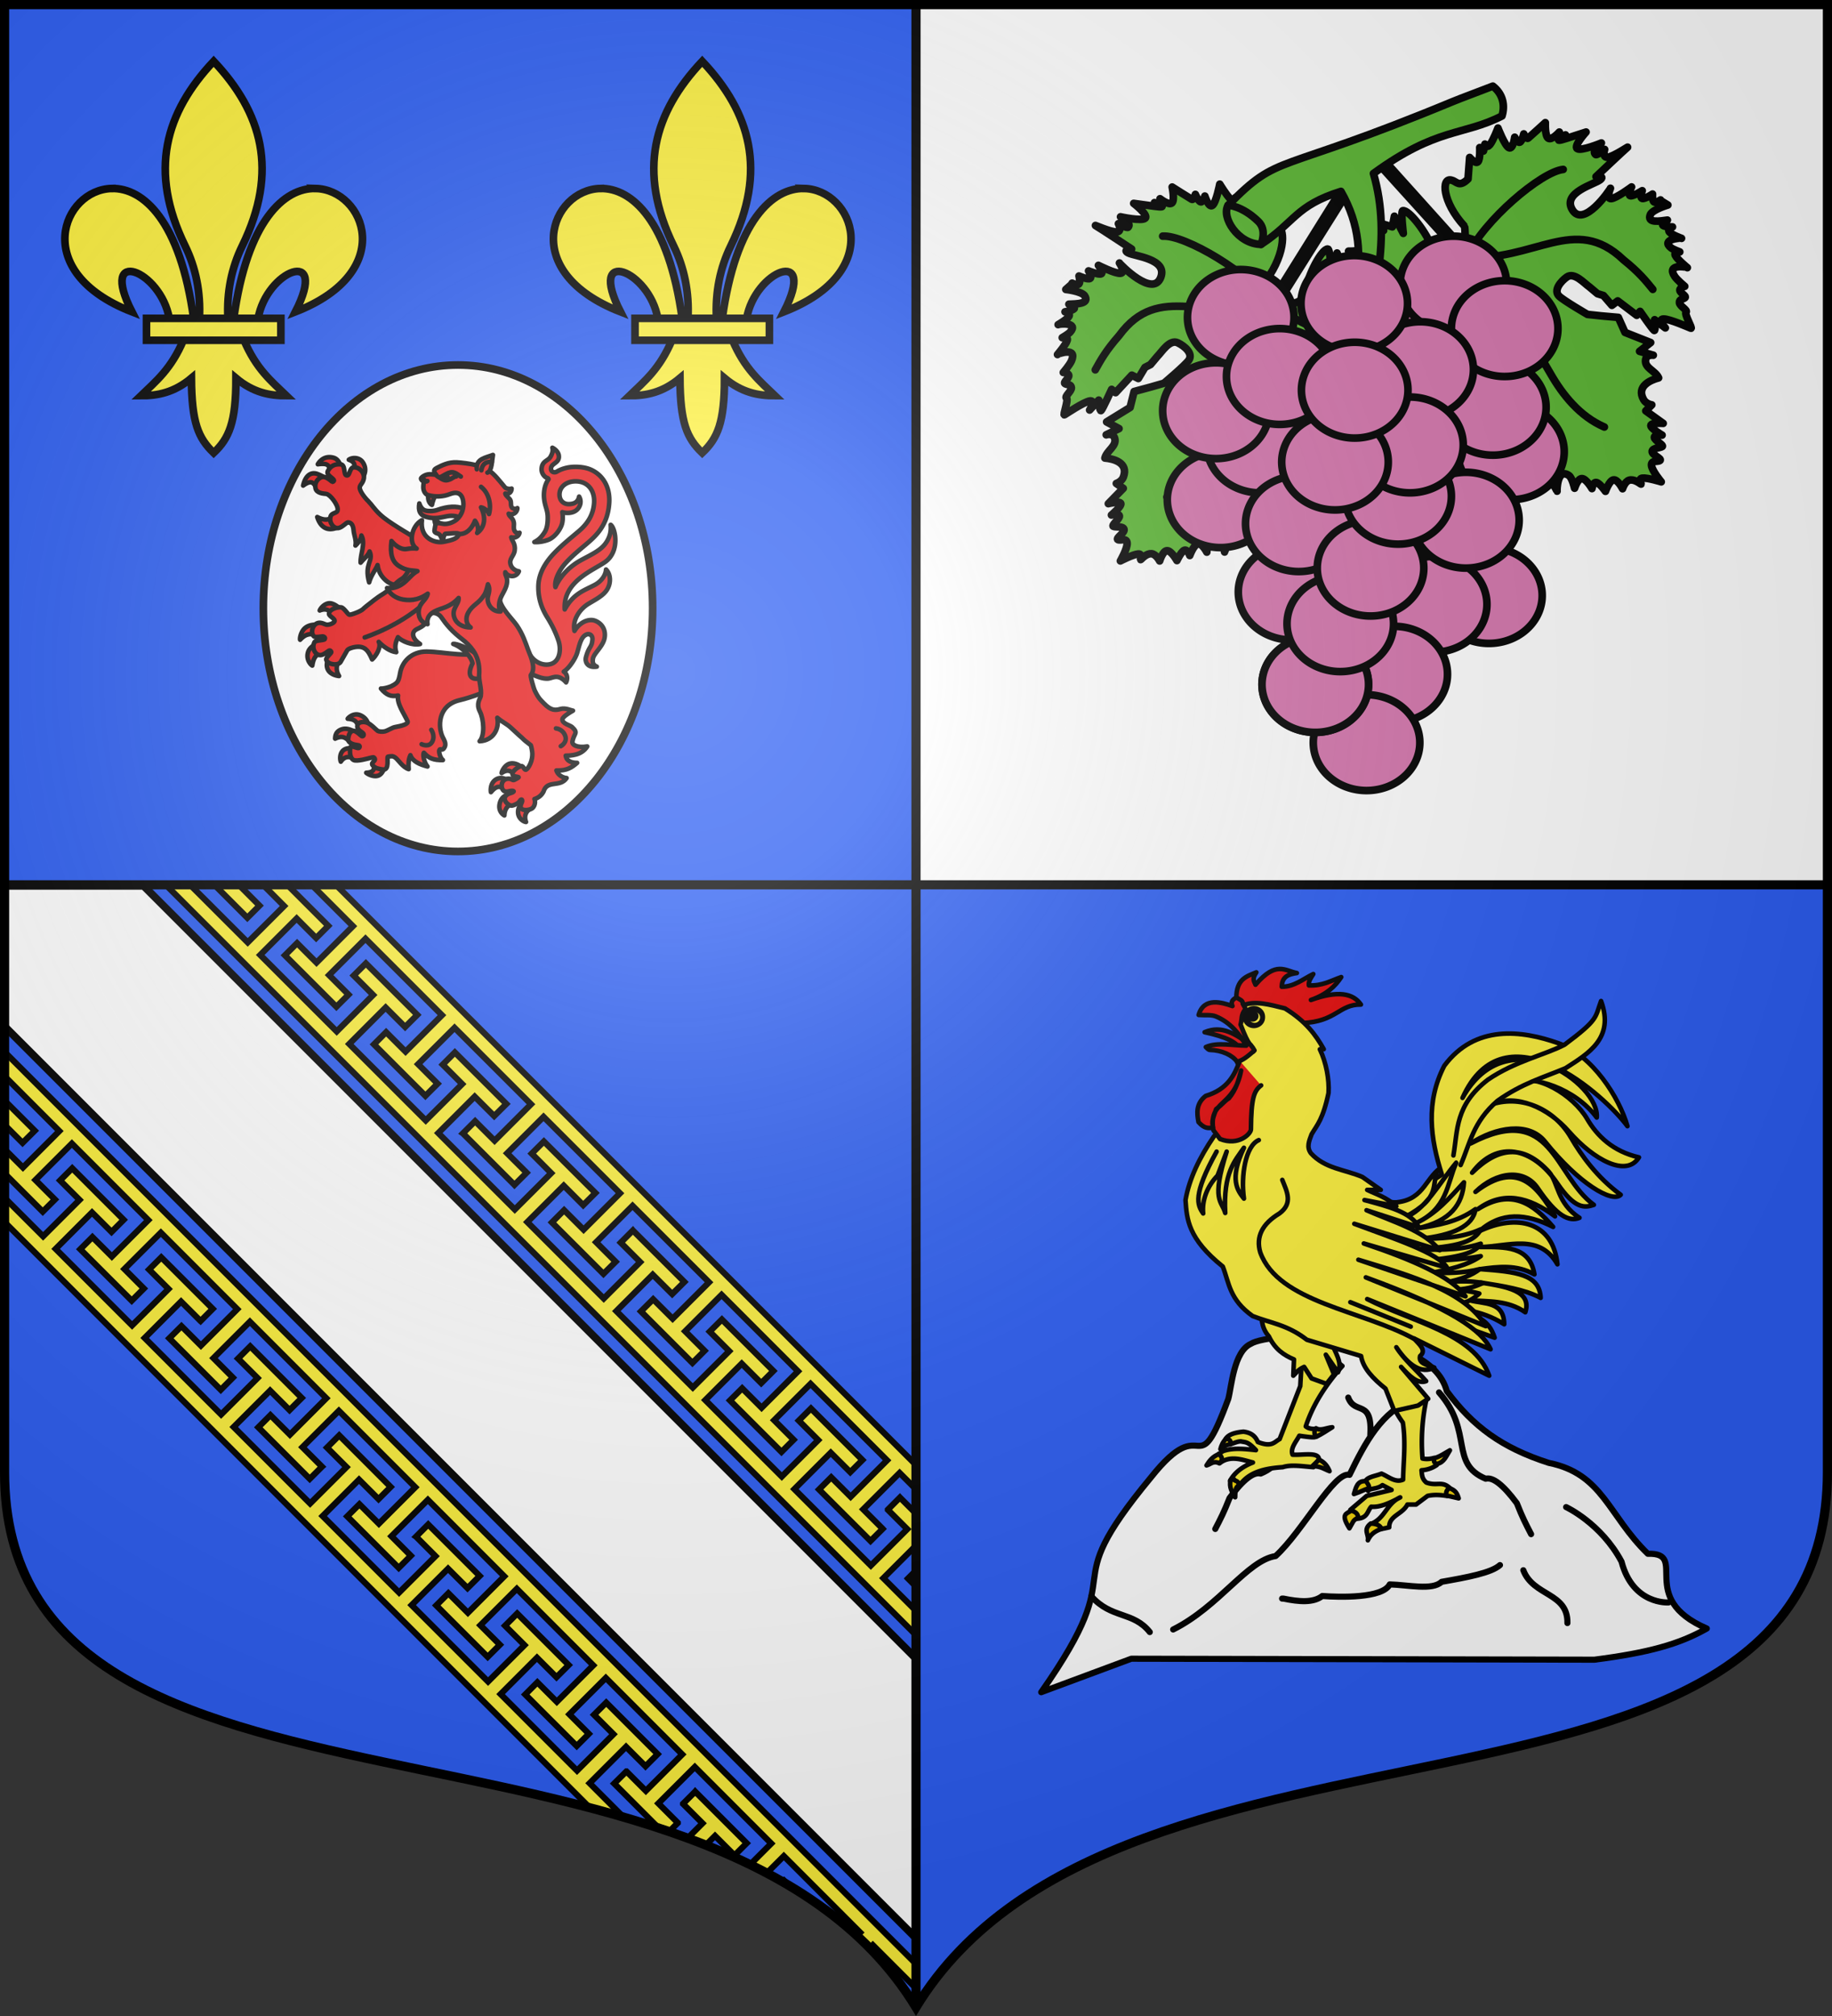
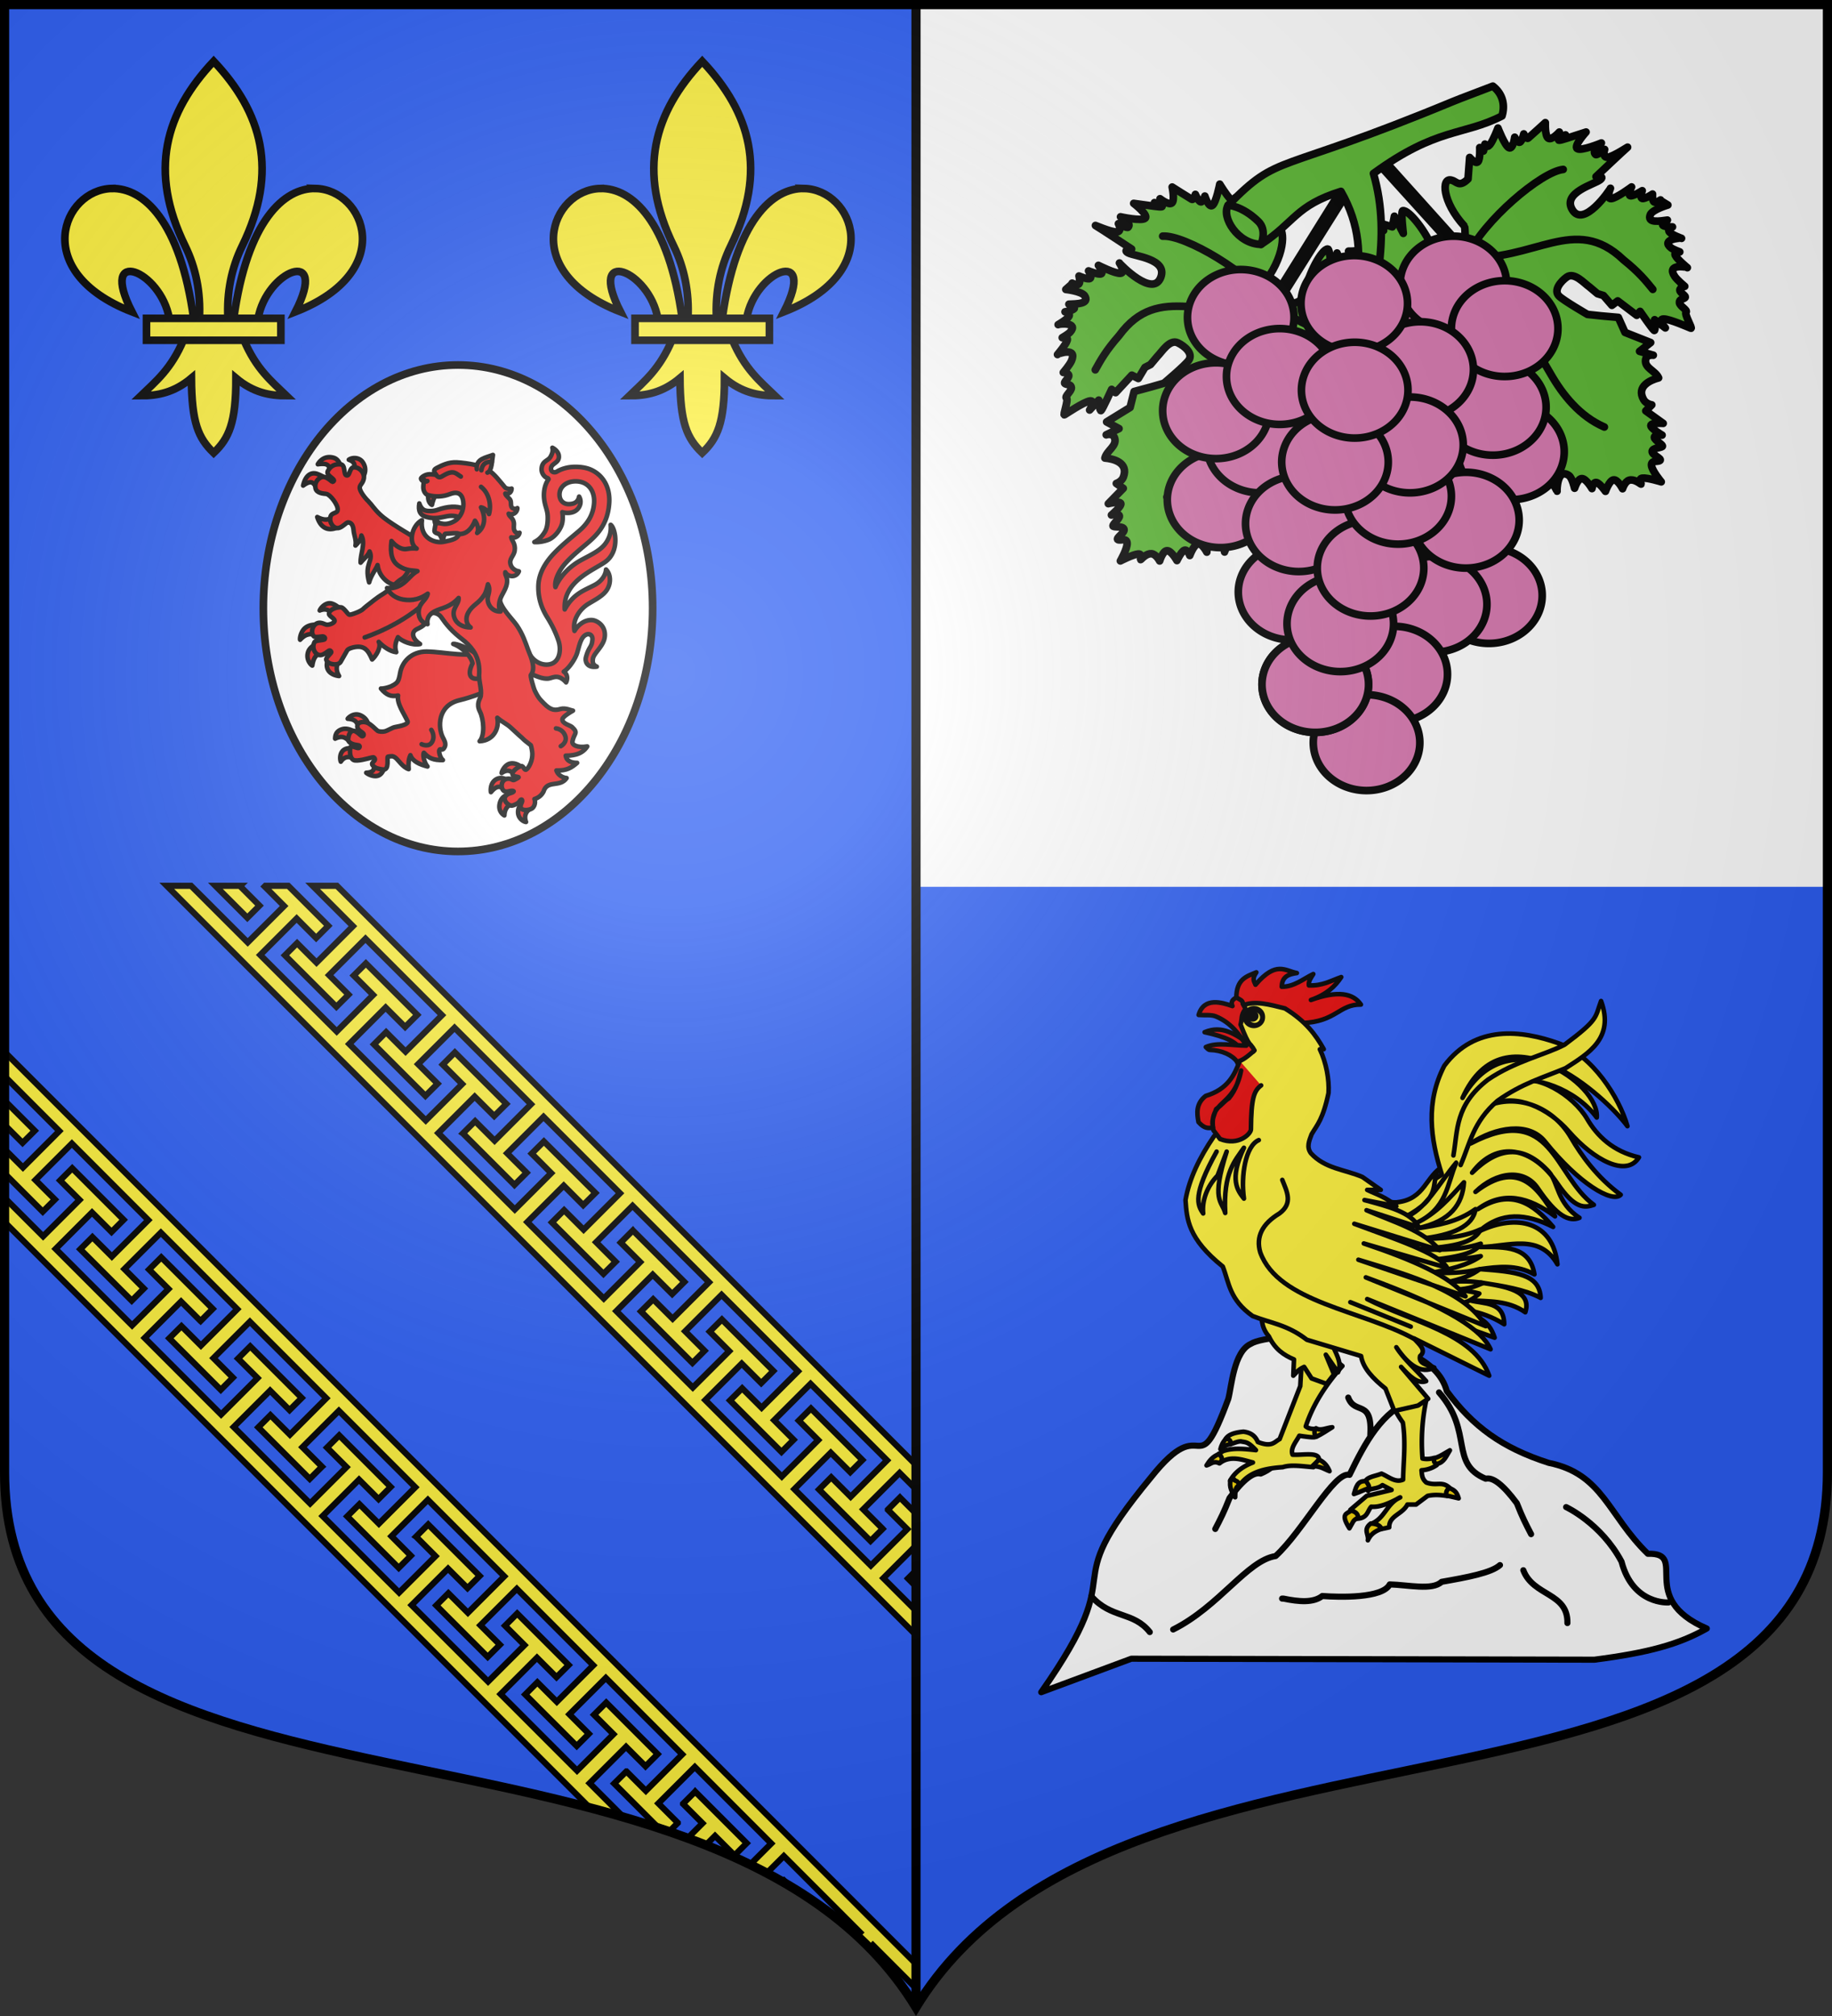
<svg xmlns="http://www.w3.org/2000/svg" xmlns:xlink="http://www.w3.org/1999/xlink" width="600" height="660">
  <rect width="100%" height="100%" fill="#333333" stroke="none" />
  <radialGradient id="c" cx="220" cy="220" r="405" gradientUnits="userSpaceOnUse">
    <stop offset="0" stop-color="#fff" stop-opacity=".31" />
    <stop offset=".19" stop-color="#fff" stop-opacity=".25" />
    <stop offset=".6" stop-color="#6b6b6b" stop-opacity=".125" />
    <stop offset="1" stop-opacity=".125" />
  </radialGradient>
  <path fill="#2b5df2" d="M1.5 1.5V483c0 129.055 231.64 64.448 298.5 174 66.86-109.552 298.5-44.945 298.5-174V1.5z" />
  <path fill="#fff" d="M300 1.5v288.827h298.5V1.5z" />
-   <path fill="#fff" stroke="#000" stroke-linecap="round" stroke-linejoin="round" stroke-width="2.5" d="M1.5 290v46.016l298.5 298.5v-91.52L47.004 290z" />
  <path fill="#fcef3c" stroke="#000" stroke-width="2" d="M54.621 290 300 535.303v-7.963l-10.691-10.684L300 505.961v-10.443l-5.25-5.247-.016-.017-3.966 3.992v.016l6.367 6.355-11.93 11.92-25.047-25.031 11.922-11.926 6.383 6.371 3.984-3.975-16.857-16.863-3.983 3.97 6.368 6.374-11.932 11.936-25.055-25.038 11.932-11.935 6.385 6.389 3.98-3.99-16.857-16.848-3.983 3.972 6.385 6.389-11.932 11.92-25.044-25.03 11.92-11.93 6.376 6.356 3.99-3.972-16.855-16.848-.01.01-.008-.01-3.965 3.975.008.008-.008.01 6.367 6.353-11.931 11.938-25.037-25.037 11.924-11.928 6.357 6.363.008-.008.025.026 3.983-3.99-16.873-16.848-3.985 3.97 6.383 6.389-11.931 11.92-25.053-25.037 11.922-11.928 6.384 6.361 3.993-3.97-16.868-16.858-3.974 3.99 6.369 6.366-11.932 11.918-25.054-25.04 11.916-11.935 6.383 6.371 3.984-3.97-16.842-16.85-3.982 3.973 6.367 6.37-11.93 11.938-25.055-25.037 11.932-11.937 6.383 6.388 3.982-3.988L94.416 290h-7.523l-.217.217 6.383 6.39-11.93 11.918L62.579 290zm15.924 0 2.035 2.037 8.428 8.434 3.984-3.992-6.367-6.372.107-.107zm31.84 0 13.209 13.209-11.932 11.936-6.367-6.372-3.983 3.973 16.858 16.848 3.982-3.973-6.382-6.389 11.931-11.92 25.053 25.04-11.93 11.935-6.367-6.371-3.984 3.99 16.841 16.848.008-.008.008.008 3.983-3.975-.016-.015-6.367-6.373 11.932-11.918 25.054 25.037-11.931 11.937-6.365-6.37-.018-.018-3.984 3.974.008.006-.008.008 16.857 16.848.016.017 3.984-3.99-6.387-6.37 11.924-11.929 25.047 25.03-11.922 11.927-6.36-6.365-.01.01-.025-.025-3.982 3.99 16.875 16.848 3.984-3.973-6.385-6.389 11.932-11.918 25.055 25.036-11.924 11.927-6.377-6.363-.01.008-.006-.006-3.984 3.97 16.857 16.868 3.982-3.99-6.367-6.373 11.932-11.938 25.037 25.04-11.93 11.935-6.367-6.371-3.982 3.972 16.855 16.864 3.985-3.99-6.385-6.39 11.931-11.917 25.055 25.039-11.93 11.935-6.367-6.373-3.984 3.99 16.857 16.848 3.983-3.97-.016-.018-6.36-6.363 11.925-11.928 5.369 5.365V479.6L110.336 290zM1.5 344.371v7.961l17.934 17.955L7.516 382.22 1.5 376.21v7.955l12.502 12.51 3.988-3.983-6.388-6.382 11.937-11.932 25.037 25.055-11.937 11.93-6.371-6.366-3.973 3.98 16.85 16.842 3.97-3.982-6.37-6.383L52.68 403.54l25.039 25.055L65.8 440.525l-6.365-6.369-3.99 3.975 16.857 16.867 3.97-3.992-6.36-6.385 11.927-11.924 25.037 25.055-11.92 11.932-6.389-6.385-3.97 3.984 16.847 16.875 3.99-3.982-.025-.026.01-.008-6.365-6.359 11.928-11.922 25.037 25.037-11.936 11.932-6.355-6.37-.01.01-.008-.007-3.975 3.963.01.01-.008.008 16.848 16.857 3.97-3.99-6.353-6.377 11.928-11.922 25.029 25.047-11.92 11.931-6.389-6.384-3.972 3.982 16.847 16.858 3.99-3.98-6.388-6.386 11.936-11.931 25.039 25.054-11.938 11.932-6.373-6.37-3.97 3.985 16.863 16.858 3.974-3.985-6.37-6.383 11.925-11.921 25.031 25.045-11.92 11.931-6.355-6.367h-.016l-3.992 3.965.018.017 14.564 14.575c1.143.377 2.292.749 3.426 1.138l2.83-2.838v-.017l-6.371-6.368 11.935-11.931 25.04 25.056-6.938 6.934c1.842.897 3.673 1.808 5.469 2.758l5.58-5.578 25.025 25.037-1.058 1.058a115 115 0 0 1 4.172 4.04l.998-.999L300 650.932v-7.97zm0 15.924v7.973l5.889 5.882 3.99-3.982-8.434-8.428zm22.154 22.178-3.972 3.98 6.37 6.367-11.935 11.932L1.5 392.137v7.95l191.684 191.749q5.56 1.467 11.029 3.064l-11.106-11.11 11.928-11.925 6.365 6.36.016.017 3.973-3.982-16.848-16.858-3.99 3.983 6.37 6.367-11.935 11.93-25.037-25.053 11.918-11.932 6.389 6.385 3.99-3.984-16.863-16.858-3.975 3.983 6.373 6.367-11.937 11.931-25.037-25.037 11.935-11.931 6.373 6.367 3.99-3.982-16.865-16.858-3.972 3.984.008.006-.008.008 6.363 6.377-11.928 11.924-25.037-25.054 11.92-11.93 6.389 6.385 3.972-3.985-16.85-16.875-3.988 3.983.026.025-.01.01 6.363 6.358-11.926 11.923-25.031-25.047 11.928-11.923 6.373 6.384 3.99-3.982-.018-.018-16.847-16.857-.008.008-.008-.006-3.974 3.984.017.016 6.371 6.367-11.935 11.932-25.037-25.057 11.916-11.932 6.373 6.37.017.015 3.973-3.982-.008-.01.008-.008-16.848-16.84-3.99 3.982 6.371 6.368-11.935 11.931-25.04-25.054 11.92-11.93 6.39 6.383 3.972-3.985zM300 514.15l-2.613 2.606.008.01-.008.01 2.613 2.611zm-72.334 72.395-3.973 3.982v.002l.018.016 6.371 6.367-4.865 4.863q2.994 1.106 5.933 2.278l3.028-3.026 6.379 6.375 3.992-3.98-16.867-16.877-.008.01zm29.158 29.162-.418.42q1.015.582 2.018 1.178z" />
  <ellipse cx="199.122" cy="-150" fill="#fff" stroke="#000" stroke-width="2.5" rx="79.628" ry="63.75" transform="rotate(90)" />
  <path d="M559 533.146c-23.192-10.02-5.638-24.885-19.317-24.468-13.01-12.59-14.692-26.184-32.439-29.758-15.388-4.95-24.83-11.923-33.422-23.514-5.597-21.39-57.783-19.609-64.145-15.462-5.61 2.508-6.324 14.029-7.388 18.006-10.93 29.525-7.25 2.93-25.325 25.704C343.884 523.585 372.305 509.43 341 554l29.512-10.964 151.67.317c17.69-2.285 27.722-5.036 36.818-10.207" style="fill:#fff;fill-rule:evenodd;stroke:#000;stroke-width:2;stroke-linecap:round;stroke-linejoin:round" />
  <path d="M428.17 454.15c-11.353 12.976-3.305 23.253-15.292 28.265-2.303-.59-5.626 1.858-10.194 8.015-1.84 4.67-2.832 6.579-4.673 10.125m43.55-43.02c2.22 5.902 8.016.199 7.22 12.553m64.142 23.305s11.455 5.3 18.145 17.85c3.717 14.238 15.412 13.368 15.412 13.368m-55.22-12.234c-2.824 2.56-10.766 4.02-19.116 5.484-3.03 2.896-10.881 1.005-16.99.844-2.334 4.595-16.415 4.225-22.089 3.796-2.905 2.281-7.59 1.91-12.743.844h-.425m79.008-9.28c3.264 8.572 14.656 7.264 14.443 17.295m-155.915-8.763c6.563 7.403 13.7 4.882 19.137 11.716m86.654-76.356c-10.698 3.984-16.092 14.29-21.239 24.89-4.987-1.348-15.25 18.426-24.212 26.577-9.292 1.432-18.434 16.476-33.557 24.046m87.079-77.622c11.354 12.976 3.306 23.252 15.292 28.264 2.303-.59 5.626 1.858 10.194 8.016 1.841 4.67 2.832 6.578 4.673 10.124" style="fill:#fff;fill-rule:evenodd;stroke:#000;stroke-width:2;stroke-linecap:round;stroke-linejoin:round" />
  <g stroke="#000" stroke-linecap="round" stroke-linejoin="round" stroke-width="1.506">
    <g fill-rule="evenodd">
      <path fill="#fcef3c" d="m464.061 452.517 4.65 4.729c-1.386 6.437-1.766 12.873-1.26 19.31 1.23.273 2.524.164 3.861-.207l.835 2.349c-1.324.92-2.925 1.563-5.012 1.72.164 1.34.013 2.68 1.576 4.02 3.468 1.305 5.202-.682 7.803 1.891l-1.025 2.522c-2.128-.336-4.256-.498-6.384 0l-3.783 2.837h-2.837c-1.688 3.282-6.047 3.601-5.99 7.488l-2.916.63-2.759-1.891c4.32-1.857 4.89-6.617 9.3-8.591-3.339 1.826-6.613 3.326-9.536 3.074-1.307 1.47-1.16 3.79-4.73 3.94l-2.127-2.916 5.36-4.57 8.196-1.971-2.995-1.577c-1.857 1.436-3.879.869-4.729 1.892l-.946-2.837c.277-1.785 3.394-1.992 5.36-2.838 2.335.981 4.567 3.092 7.093 1.97.145-6.224.921-12.342-.079-18.757a35 35 0 0 1-.93-1.345 30 30 0 0 1-1.276-2.123l-.789-6.779zm-36.097-11.98-.71 12.217-6.778 17.418c-1.764.9-2.467 2.79-7.172.946-.967-2.348-2.717-3.131-4.729-3.39-3.836.347-5.336 1.38-5.975 2.595l1.553 1.518c1.237-.245 2.364-.928 3.601-.92 1.472.376 2.123-.119 4.92 2.876-3.668-.39-7.387-.831-10.67.275-.483.163-1.046.772-1.524.913l.446 2.974c3.462-2.537 7.505-.926 10.757-.1-3.957 1.547-6.221 3.662-7.522 6.027l3.074 1.576c3.111-4.552 8.45-5.678 14.266-6.069 2.896-.933 6.607-.237 10.088 0l1.813-2.6c-.092-2.475-5.36-1.295-8.67-1.498-.815-2.076 1.088-4.151 2.218-6.227 8.148 1.215 4.721.141 5.246-2.247-1.058.02-2.126-.033-3.129-.826 2.495-7.56 6.84-13.98 12.059-19.862l-8.591-6.936z" transform="matrix(.996 0 0 .996 .303 2.846)" />
      <path fill="#fcef3c" d="M414.04 426.818c.703 3.195.06 6.39 2.899 9.586 2.038 4.303 5.031 6.221 8.248 7.58l-.223 5.35c1.05-.967 1.446-1.933 3.567-2.899l2.452 3.79 4.904 1.783 2.452-3.12-2.675-6.465 4.013 5.796c1.579-3.344-1.128-6.688-2.23-10.032M441.205 390.174c11.872.743 28.464 7.197 30.426-5.538l2.203-1.398c-3.842-11.927-5.387-23.855.789-35.782 10.167-13.642 25.502-11.67 37.516-7.409 11.146 3.954 20.03 17.843 22.699 27.27-7.165-9.74-40.358-40.24-54.225-9.3 14.695-26.521 45.201-4.534 44.136 6.463-7.158-9.655-20.952-13.886-27.428-11.665 7.505-3.159 19.68 4.25 24.283 12.13 3.253 5.568 8.466 10.655 17.017 12.618-4.07 6.685-14.876.811-22.96-8.42-7.116-8.125-17.442-12.47-25.242-9.065 9.916-3.092 20.515 1.774 25.848 10.972 3.441 5.935 8.665 13.18 16.364 18.809-2.718 2.858-13.854-3.7-24.853-17.457-5.395-6.748-16.353-4.761-24.486.59 26.8-13.976 27.328 10.588 40.511 20.177-3.055 1.026-6.245 1.41-12.011-7.061-8.117-11.925-19.894-14.438-28.027-3.5 8.481-8.37 16.748-9.61 25.222-.324 3.15 3.451 2.63 10.358 10.088 15.141-3.369 1.391-7.435-.457-13.727-9.753-4.432-6.548-13.653-5.447-20.48 1.24 13.776-10.616 20.236-1.983 26.167 8.04-8.649-6.474-17.149-8.476-25.378-2.364 11.054-6.982 18.266-1.735 24.748 5.832-8.9-4.488-17.056-5.06-24.275 1.419 12.296-5.844 24.25-3.136 25.693 10.876-5.951-10.356-16.316-5.818-25.378-5.674 8.041-.03 16.312-.39 17.812 8.984-5.937-3.308-11.875-2.53-17.812-1.733 11.896.891 19.546 1.692 19.861 9.457-5.196-2.779-12.458-3.905-19.704-5.044 8.41 1.361 16.91 2.673 14.66 9.773-5.793-4.027-12.095-3.483-18.285-3.94 4.773 1.307 11.277.306 11.35 7.881-3.941-2.511-7.882-3.813-11.823-4.571 2.897 2.965 6.559 2.486 8.67 8.985l-13.241-4.73z" transform="matrix(.996 0 0 .996 .303 2.846)" />
      <path fill="#e20909" d="m408.3 327.227-2.062-2.007c-.016-6.336 3.434-7.16 6.577-8.47-1.597 2.322-.639 3.002-.28 4.068 6.82-7.987 9.74-4.541 13.6-3.846-2.556.378-4.887 1.035-4.96 4.514 4.11 0 7.013-2.566 10.365-4.18-.7 1.173-1.643 2.264-1.449 3.734 4.502.203 7.3-1.582 10.645-2.73-1.996 3.04-4.843 5.739-9.976 7.523 8.847-3.202 13.892-2.221 16.44 1.505-7.236-.107-8.053 5.635-19.282 6.075z" transform="matrix(.996 0 0 .996 .303 2.846)" />
      <path fill="#fcef3c" d="M454.919 392.38c12.138.871 12.71-6.477 17.654-10.718-2.565 5.013 1.497 8.9-11.034 15.605 6.497-1.877 11.474-11.358 17.024-17.97-3.132 7.1-2.874 15.243-13.556 20.02 7.1-3.214 11.397-8.53 16.078-13.557-.48 7.168-4.333 12.784-15.29 15.133 6.565-.996 13.124-2.024 19.074-6.305-.767 5.564-7.383 8.62-18.443 9.773 6.79-.143 13.59-.151 20.176-3.153-2.597 5.712-13.455 5.917-23.329 6.778 7.777-.29 15.553.55 23.33-2.049-1.993 3.855-10.496 4.672-18.601 5.675 6.019-.223 11.973-.34 18.6-1.577-4.288 3.015-10.241 4.366-16.393 5.518 5.36.034 10.719.133 16.078-1.261-2.51 2.001-6.317 3.463-11.35 4.413q6.858-.867 12.454.158c-2.24.909-4.076 1.904-9.143 2.207 2.781.266 5.515.58 7.882 1.26-2.012 1.681-3.908 3.423-8.985 3.469l-12.61-5.833z" transform="matrix(.996 0 0 .996 .303 2.846)" />
      <path fill="#fcef3c" d="M408.468 327.617c3.851-1.665 8.723-.268 13.742.984 6.88 4.246 10.084 8.625 12.772 13.402l-1.286.036c2.113 4.384 3.112 9.95 2.86 14.335-1.858 8.787-3.715 10.427-5.573 13.598-.758 2.08-1.76 4.162-.223 6.242 4.648 5.1 11.24 5.34 16.942 7.803l6.02 4.235h-4.46c3.106 1.512 5.938 2.208 9.586 5.35l-10.477-2.006c7.576 2.066 15.45 3.967 17.834 8.917l-17.165-5.573c8.691 3.829 18.694 6.565 24.076 13.152l-28.089-8.694c12.879 4.83 27.861 9.66 30.54 14.49l-27.419-8.025c15.812 5.305 28.853 10.902 33.439 17.388l-35.222-12.038c17.275 5.262 35.03 10.232 41.91 21.847l-39.458-16.05c28.185 10.239 38.288 17.534 41.018 23.63l-40.572-16.497c14.666 7.536 35.11 11.22 40.126 25.19l-24.745-12.26c1.624 1.932 4.315 3.864 2.007 5.796-.623 2.573 2.532 2.879 4.681 3.79-4.161 2.166-8.322-.538-12.484-6.688 2.335 3.819 6.52 7.432 9.809 11.146-2.75 1.07-5.499-1.665-8.248-4.682l8.917 10.478-3.344 2.229-7.802 1.783-2.898-7.356c-4.147-3.322-7.424-6.788-8.026-10.7l-17.834-5.35c-6.418-4.972-11.946-5.488-17.834-7.803-7.645-5.424-7.7-10.849-9.808-16.273-11.464-9.224-11.812-15.522-12.261-21.847 1.232-6.985 4.567-13.97 9.363-20.955 5.393-5.145 8.8-11.426 10.031-18.948l-2.452-5.574c.646-2.192.854-4.799 5.35-3.343-5.46-5.517-6.346-9.625-3.343-15.16" transform="matrix(.996 0 0 .996 .303 2.846)" />
      <path fill="#e20909" d="M395.807 336.422c5.796-2.433 10.148.665 15.122 4.194l-3.3 2.032c-.56-2.891-5.182-4.802-11.822-6.226" transform="matrix(.996 0 0 .996 .303 2.846)" />
    </g>
    <path fill="none" d="M402.191 370.391c3.599.341 6.09-.796 6.542-4.65M414.801 331.575a2.562 2.483 0 1 1-5.123 0 2.562 2.483 0 1 1 5.123 0" transform="matrix(.996 0 0 .996 .303 2.846)" />
    <path fill="#e20909" fill-rule="evenodd" d="M407.365 345.86c-1.75 4.711-3.998 9.33-11.2 11.504-3.225 2.522-2.94 5.629-2.374 8.601 2.012 2.251 3.18 2 4.83 1.84-.606-2.134.078-3.514.966-6.08 2.492-1.952 2.639-2.604 4.2-3.568 2.438-2.971 3.186-5.969 4.012-9.14-2.274 12.309-10.855 9.506-9.1 19.631l2.19 2.885c6.128 2.396 10.088-1.733 10.148-3.135.084-10.261.961-12.67 3.344-14.49" transform="matrix(.996 0 0 .996 .303 2.846)" />
    <path fill="none" d="M414.943 331.456a2.94 2.82 0 1 1-5.878 0 2.94 2.82 0 1 1 5.878 0" transform="matrix(.996 0 0 .996 .303 2.846)" />
    <path d="M412.767 331.102a1.15 1.104 0 1 1-2.302 0 1.15 1.104 0 1 1 2.302 0" transform="matrix(.996 0 0 .996 .303 2.846)" />
    <path fill="#e20909" fill-rule="evenodd" d="M393.837 330.747c2.17.179 4.08-.154 5.642.481 4.921 2.004 7.785 5.904 10.042 9.607-4.52-.02-9.551-1.195-13.32.473.415.37.801.926 1.344.938 3.89.091 7.403 1.719 8.916 3.873 1.918-.365 3.612-1.87 5.74-3.707-1.524-2.838-1.505-.53-4.572-8.512.552-1.708-.024-3.134 1.655-5.123l-.945-1.734c.204-.988-1.149-1.457-2.128-2.05-.925.631-1.966 1.189-1.261 2.838-3.402-1.19-9.373-3.045-11.113 2.916" transform="matrix(.996 0 0 .996 .303 2.846)" />
    <path fill="#f2d207" fill-rule="evenodd" d="M471.11 476.53c.239.628-.194 1.423 1.114 1.783 2.335-.434 3.044-2.594 4.235-4.458-1.713.927-3.1 2.016-5.35 2.675m5.089 9.72c2.165.717 2.669 1.831 3.152 3.39l-4.098-.947c.04-.722-.28-1.325.946-2.443m-25.773 11.665c-2.67 2.068-.512 3.635-.946 5.517.827-1.767 1.987-2.856 4.493-3.783-.554-1.295-1.954-1.694-3.547-1.734m-6.384-4.256c-1.58 1.12-3.642 1.019-.63 5.832 1.444-2.374.998-2.468 2.916-3.546-.13-1.394-1.115-1.933-2.286-2.286m4.887-9.616c-2.993-.452-3.412 2.287-4.02 4.178 2.573-.841 3.261-1.445 4.808-1.813.493-.637-.291-1.53-.788-2.365" transform="matrix(.996 0 0 .996 .303 2.846)" />
    <path fill="#fcef3c" fill-rule="evenodd" d="M477.618 376.933c1.439-8.204.479-16.527 11.349-24.906 8.965-6.118 18.981-8.205 25.221-11.507 11.273-8.396 9.957-8.862 11.98-14.344 4.474 12.192-4.139 17.235-11.665 22.068-7.352 3.11-14.2 4.925-22.383 10.719-8.146 7.04-9.03 14.082-12.138 21.123" transform="matrix(.996 0 0 .996 .303 2.846)" />
    <path fill="#f2d207" fill-rule="evenodd" d="M433.435 476.92c1.946.91 2.836 2.29 3.455 3.79-1.724-.625-2.701-1.582-5.628-1.672zm-29.092 6.688c.465.005 1.269-.554 1.338.111.53.24 1.419.377 1.393 1.728-1.352.548-1.146 2.308-1.226 3.845-1.009-1.664-2.085-3.298-1.505-5.684m28.089-16.998c-.796 1.095-.574 1.987.111 2.787 1.735-.853 3.502-2.02 5.24-3.121-1.787.123-3.84 1.31-5.351.334m-29.593 3.455c1.062.099 1.72.556 1.449 1.84-1.096-.015-2.192.691-3.288 1.56.299-1.196.8-2.352 1.839-3.4m-2.285 5.016c-2.105.789-3.194 2.212-4.124 3.734 1.352-.32 2.24-1.705 4.235-.669 1.104-1.136 1.162-1.78-.111-3.065" transform="matrix(.996 0 0 .996 .303 2.846)" />
    <path fill="none" d="m463.588 433.207-19.861-8.039m-43.98-49.496c-7.938 14.323-6.355 17.538-4.413 20.334-.457-4.254 1.3-8.957 4.729-12.453l2.995-7.881c-5.166 16.252-1.602 16.107-.473 20.177-.694-13.284 3.19-17.134 6.148-21.438-4.989 10.535-2.03 14.083 0 16.709-1.044-7.453.478-17.324 4.886-19.231m7.724 13.083c1.495 3.799 3.643 7.641-.946 11.034q-8.512 5.123-6.305 12.768c5.964 16.553 33.756 19.074 50.757 28.532" transform="matrix(.996 0 0 .996 .303 2.846)" />
  </g>
  <g stroke="#000" stroke-linecap="round" stroke-linejoin="round" stroke-width="2.481">
    <path fill="#5ab532" fill-rule="evenodd" d="m440.1 60.645-24.137 38.683s-1.207-7.635-1.02-7.925c5.834-9.065 4.721-17.261 1.436-15.404-1.443.623-1.87 2.803-5.23.487l-1.734-6.796s-1.433 2.516-2.38 1.867c-.948-.649-1.41-4.463-1.41-4.463l-.992 1.319-.868-2.135s-.283 1.561-1.55.462-3.519-4.856-3.519-4.856-1.15 5.91-2.36 6.878c-1.212.969-2.485-3.003-2.485-3.003s-.553 2.017-1.324 1.88c-.77-.137-1.759-2.429-1.759-2.429s-.511 1.947-1.158 1.6c-.646-.348-6.374-3.987-6.374-3.987s.924 4.202-.064 5.152c-.987.95-3.886-1.35-3.886-1.35s1.158 1.734.707 2.046c-.451.313-2.511-.795-2.511-.795s5.83 2.026-.258 1.157-6.494-.902-6.494-.902 4.833 3.713 3.762 4.804c-1.07 1.09-8.044-.44-8.044-.44s3.798 1.95 2.48 3.371c-.403.434-3.158-1.143-3.158-1.143s1.331 2.522-.52 2.683c-1.852.16-7.857-2.561-6.887-2.04.97.522 11.697 7.592 11.697 7.592s-3.088.166-1.153 1.232c2.065 1.138 12.875 1.91 10.63 7.944-2.512 6.752-13.147-4.128-13.436-4.639 0 0 2.076 3.155.366 3.346-1.71.19-7.205-2.582-7.205-2.582s1.74 2.28.942 2.73-4.136-.93-4.136-.93 1.236 2.055.458 2.47-3.568-.81-3.568-.81.525 1.996-.031 2.577c-.556.58-2.193-.254-2.193-.254l.162.087-2.22 1.954s4.77.516 6.053 1.948c1.971 2.842-2.805 2.74-5.054 2.849 0 0 2.266.85 1.69 1.465s-2.94 1.01-2.94 1.01 1.845.392 1.283 1.432c-.561 1.041-3.53 2.73-3.53 2.73.46-.329 6.808-.821 3.873 2.456-.55.615-2.542 1.78-2.542 1.78s1.998-.499 1.615.87c-.382 1.368-3.146 4.603-3.146 4.603.286-.36 6.55-2.52 4.528 2.067-.592 1.342-2.648 3.76-2.648 3.76s1.626.042 1.777.957-1.98 2.269-1.171 2.703c.807.435 1.91.102 2.017 1.271.107 1.17-2.312 2.83-1.587 3.406.725.575-1.29 5.788-.635 5.4.655-.389 6.148-4.1 8.186-4.485 2.037-.385-.036 2.944-.036 2.944l2.967-3.219s.278 3.854.771 3.38c.494-.476 3.418-6.866 3.418-6.866l1.288 1.063 5.274-5.681 2.106 1.087 2.153-3.61 1.806-.928 2.222-2.646c1.368-1.327 3.967-5.697 6.652-4.41 2.192 1.05 5.073 3.456 3.57 5.639-1.118 1.624-8.069 7.48-8.069 7.48l-4.33 1.246-5.373 1.448-1.3 5.184-7.632 4.692 4.04 2.174-4.173 2.014s2.179-.757 2.751 1.11c.782 2.551-2.548 3.954-3.169 6.444 2.643.213 7.749 1.402 6.006 6.152-.561 1.531-2.302 2.095-2.302 2.095l2.257 1.585-4.858 4.98s3.813-.958 4.066-.035-3.054 3.727-3.054 3.727 2.447-.628 2.598.287c.152.915-2.64 3.025-1.993 3.373s3.112-.131 3.485.95-2.8 2.937-1.993 3.372c.808.434 2.794-.673 2.996 1.056s-2.186 5.862-2.186 5.862 4.132-2.129 5.8-2.25c1.669-.12.38 2.242.873 1.767.494-.475 1.915-1.98 3.438-1.854s2.654 2.355 2.654 2.355.996-3.307 2.4-3.34c1.402-.032 3.213 3.211 3.213 3.211s1.357-2.927 2.399-3.339c1.041-.411 1.768 1.693 1.768 1.693s1.262-3.488 2.648-3.76c1.385-.274 2.894 2.668 2.894 2.668s.158-3.482 1.111-4.402c3.35-3.237 4.722 4.262 4.663 4.36 0 0 1.737-5.732 2.772-7.212s.784 2.366 1.366 1.29c.582-1.075.526-5.073.963-5.593 2.87-3.414 5.582 4.123 5.491 4.276 0 0 5.905-5.554 7.076-6.544s2.179 1.358 2.179 1.358-.55-3.213.045-3.68 2.733 2.582 2.336 1.813c-.397-.77.499-6.587.592-7.555l1.084-4.333-3.945-5.106 1.729-8.631c-.97-3.217-2.491-8.662.368-9.631 7.007-2.378 8.601 5.255 5.542 10.39l-.384 6.105 1.829 3.392s-.107-.057.47 1.04c.575 1.097 1.834 3.348 1.834 3.348s2.058-2.04 2.372-1.13 1.444 4.943 2.53 5.806c1.088.863 1.421-3.125 1.818-2.355.398.77 2.872 4.509 2.872 4.509s.378-4.242 2.05-1.305c1.67 2.937 3.845 4.662 3.845 4.662s-.671-3.278-.186-4.73 2.127-1.077 2.127-1.077-1.165-2.804-.36-3.714c.803-.91 3.576.073 3.576.073s-1.527-3.09-.762-4.115c.764-1.023 4.21 1.525 3.821.02-.388-1.506-2.651-4.252-1.39-5.935s7.079-.45 6.433-.797c-.647-.348-1.224-1.353-1.113-2.08s2.201-.483 1.555-.83c-.646-.348-2.594-.656-2.423-1.305s3.105-1.292 3.105-1.292-3.269-1.945-1.994-3.11c1.274-1.167 7.093-1.554 7.093-1.554s-2.918-2.45-3.287-3.807c-.37-1.356 2.455-1.271 1.809-1.62l-2.262-1.216s2.376-1.5 1.162-1.968c-2.589.869-16.568-1.741-14.355-5.707 1.865-3.343 15.417 2.47 14.871 3.392 0 0-2.506-1.164-1.039-1.485 1.468-.321 10.657-.377 10.657-.377s-5.818-2.946-7.344-4.508 1.887-1.392 1.24-1.74c-.645-.347-3.81-.847-3.96-1.946s3.364-2.45 3.364-2.45l-4.947-.995s4.263-2.891 3.132-3.5-5.753.007-7.144-.882c-1.392-.888 2.708-2.061 1.577-2.67-1.13-.608-4.375-1.243-4.375-1.243s6.207-2.216 4.753-2.999-6.795-2.916-6.795-2.916 1.957-.428 1.31-.776c-.645-.348-3.812-.755-3.812-.755l2.312-2.831s-4.178.88-5.853-.186c-3.525-2.244 1.457-6.069 1.457-6.069l-5.14 1.493-2.848.134.599-2.455-3.6 1.767-1.26-3.272-1.876 5.984s-.376-7.264-1.124-7.28c-1.925-.043-6.354 7.947-7.57 14.5-.856 4.614-8.657 3.119-8.657 3.119l24.713-39.299-2.188-.622h0z" transform="matrix(1.008 0 0 1.008 -2.402 -2.092)" />
    <path fill="#5ab532" fill-rule="evenodd" d="m448.097 49.636 30.488 33.904s-.137-7.729-.372-7.983c-7.32-7.914-7.647-16.177-4.09-14.92 1.53.363 2.329 2.436 5.237-.429l.527-6.994s1.848 2.23 2.669 1.426c.82-.804.612-4.64.612-4.64l1.206 1.126.484-2.252s.55 1.488 1.608.186c1.057-1.302 2.62-5.394 2.62-5.394s2.16 5.62 3.52 6.364c1.362.743 1.925-3.39 1.925-3.39s.895 1.891 1.63 1.622c.736-.268 1.311-2.697 1.311-2.697s.842 1.829 1.418 1.374 5.586-5.033 5.586-5.033-.18 4.299.957 5.063 3.592-2.005 3.592-2.005-.839 1.909-.34 2.139 2.335-1.22 2.335-1.22-5.39 3.008.455 1.095c5.844-1.912 6.238-2.016 6.238-2.016s-4.115 4.496-2.871 5.384c1.243.889 7.846-1.83 7.846-1.83s-3.401 2.58-1.857 3.75c.472.358 2.911-1.674 2.911-1.674s-.873 2.715.979 2.552 7.292-3.886 6.428-3.204-10.201 9.508-10.201 9.508 3.069-.373 1.35 1.012c-1.837 1.48-12.349 4.118-9.09 9.67 3.646 6.213 12.23-6.348 12.426-6.901 0 0-1.496 3.466.22 3.358 1.718-.11 6.648-3.794 6.648-3.794s-1.318 2.548-.454 2.852c.865.305 3.912-1.633 3.912-1.633s-.86 2.237-.022 2.51c.837.274 3.373-1.415 3.373-1.415s-.17 2.056.478 2.531c.649.475 2.115-.63 2.115-.63l-.144.113 2.525 1.539s-4.607 1.336-5.622 2.97c-1.448 3.14 3.238 2.21 5.472 1.928 0 0-2.084 1.23-1.41 1.736s3.071.485 3.071.485-1.75.705-1.015 1.632c.733.928 3.95 2.077 3.95 2.077-.51-.245-6.847.372-3.388 3.09.65.51 2.813 1.311 2.813 1.311s-2.054-.144-1.44 1.137c.615 1.281 3.898 3.988 3.898 3.988-.344-.305-6.889-1.345-4.1 2.821.816 1.22 3.26 3.244 3.26 3.244s-1.593.323-1.583 1.25c.01.928 2.343 1.89 1.623 2.46-.72.568-1.863.43-1.766 1.601.097 1.17 2.768 2.386 2.154 3.079-.614.692 2.276 5.475 1.563 5.207-.712-.269-6.767-2.97-8.84-2.995-2.074-.025.547 2.893.547 2.893l-3.481-2.655s.395 3.844-.173 3.462-4.558-6.168-4.558-6.168l-1.084 1.271-6.18-4.679-1.886 1.436-2.747-3.181-1.94-.6-2.647-2.22c-1.578-1.07-4.896-4.922-7.317-3.188-1.976 1.414-4.396 4.284-2.537 6.173 1.383 1.405 9.246 5.965 9.246 5.965l4.48.475 5.544.494 2.18 4.878 8.33 3.296-3.6 2.842 4.458 1.26s-2.277-.367-2.516 1.571c-.327 2.648 3.196 3.45 4.24 5.796-2.566.668-7.388 2.726-4.847 7.101.819 1.41 2.631 1.663 2.631 1.663l-1.947 1.953 5.649 4.06s-3.922-.28-4.01.672c-.09.953 3.655 3.14 3.655 3.14s-2.52-.193-2.51.735 3.125 2.52 2.549 2.975-3.087.411-3.267 1.54 3.268 2.407 2.548 2.975-2.867-.177-2.767 1.561 3.171 5.393 3.171 5.393-4.44-1.379-6.103-1.208c-1.664.171.016 2.273-.553 1.891s-2.23-1.617-3.708-1.229-2.205 2.78-2.205 2.78-1.555-3.084-2.942-2.872-2.607 3.72-2.607 3.72-1.845-2.647-2.942-2.872c-1.098-.224-1.448 1.974-1.448 1.974s-1.848-3.216-3.26-3.244c-1.413-.028-2.388 3.131-2.388 3.131s-.76-3.401-1.858-4.142c-3.86-2.606-3.91 5.017-3.835 5.104 0 0-2.706-5.344-3.982-6.622s-.361 2.467-1.121 1.509-1.4-4.905-1.92-5.341c-3.418-2.864-4.781 5.03-4.665 5.164 0 0-6.78-4.444-8.105-5.216s-1.91 1.716-1.91 1.716-.017-3.26-.684-3.617c-.667-.356-2.243 3.018-1.985 2.191.257-.826-1.635-6.4-1.895-7.337l-1.82-4.079 3-5.713-3.203-8.2c.396-3.336.95-8.962-2.034-9.42-7.314-1.125-7.559 6.669-3.654 11.195l1.438 5.944-1.212 3.658s.095-.074-.281 1.107c-.377 1.18-1.226 3.615-1.226 3.615s-2.381-1.652-2.532-.702-.564 5.12-1.484 6.159c-.921 1.038-1.942-2.831-2.2-2.004-.257.826-2.045 4.939-2.045 4.939s-1.108-4.112-2.244-.93-2.978 5.26-2.978 5.26.092-3.345-.638-4.69-2.282-.693-2.282-.693.66-2.963-.29-3.72c-.95-.756-3.51.694-3.51.694s.968-3.31.037-4.185-3.88 2.233-3.76.683 1.873-4.647.34-6.086c-1.534-1.438-7.05.787-6.475.332s.97-1.545.735-2.242-2.252-.093-1.676-.548c.576-.454 2.441-1.095 2.16-1.705s-3.282-.733-3.282-.733 2.881-2.483 1.424-3.41c-1.458-.927-7.256-.298-7.256-.298s2.448-2.92 2.577-4.32c.128-1.4-2.639-.826-2.063-1.28l2.016-1.592s-2.6-1.064-1.486-1.735c2.7.405 16.014-4.592 13.146-8.114-2.417-2.968-14.754 5.11-14.056 5.923 0 0 2.266-1.58.765-1.643-1.501-.061-10.56 1.48-10.56 1.48s5.218-3.912 6.45-5.715c1.23-1.803-2.1-1.043-1.525-1.498s3.606-1.496 3.562-2.604-3.738-1.828-3.738-1.828l4.7-1.84s-4.7-2.107-3.693-2.903 5.667-.993 6.883-2.11c1.217-1.115-3.025-1.559-2.017-2.355 1.008-.795 4.093-1.984 4.093-1.984s-6.497-1.105-5.201-2.128 6.184-4.051 6.184-4.051-2.001-.083-1.425-.537c.576-.455 3.623-1.406 3.623-1.406l-2.767-2.386s4.267.14 5.73-1.2c3.083-2.821-2.488-5.723-2.488-5.723l5.322.577 2.828-.362-1.017-2.314 3.852 1.115.673-3.44 2.886 5.566s-.89-7.218-.156-7.365c1.887-.376 7.637 6.723 9.972 12.965 1.645 4.396 9.068 1.569 9.068 1.569l-31.162-34.411z" transform="matrix(1.008 0 0 1.008 -2.402 -2.092)" />
    <path fill="none" d="M479.123 85.33c5.184-11.516 24.034-27.502 31.163-28.225M477.81 85.708c23.237 1.5 36.161-14.441 52.05.748 5.033 4.034 7.267 6.811 9.534 9.603m-16.269 44.469.532.238c-7.964-3.451-13.543-10.404-17.554-17.437-8.081-14.169-16.972-26.907-28.016-38.827-3.282 22.723-17.827 27.326-19.143 36.525-1.258 8.789-.595 17.718 1.658 23.727M415.742 101.165c-7.106-10.441-28.445-22.91-35.592-22.385m36.951 22.529c-22.623 5.512-38.12-7.943-51.128 9.775-4.257 4.847-5.974 7.97-7.723 11.113" transform="matrix(1.008 0 0 1.008 -2.402 -2.092)" />
    <path fill="#5ab532" fill-rule="evenodd" d="M448.633 58.42c6.172 21.302-.367 40.954-3.71 61.02l-12.404 12.215c7.338-26.12 18.025-45.703 5.548-67.418-14.77 4.614-15.03 10.076-25.954 17.209-7.56-.094-13.012-8.87-10.695-12.714 17-17.29 14.49-9.445 72.766-33.58 3.23-1.337 8.511-3.25 13.246-5.1 3.308 2.572 4.009 6.237 2.974 9.683-12.699 6.498-21.09 3.612-41.772 18.685z" transform="matrix(1.008 0 0 1.008 -2.402 -2.092)" />
    <path fill="none" d="M477.782 86.059c-4.899 4.853-9.617 9.088-13.203 9.435-13.307 3.64-22.85 9.504-24.693 10.928M381.995 163.164l-.483.328c7.244-4.782 11.53-12.598 14.26-20.221 5.498-15.357 12.04-29.445 20.847-43.102 7.178 21.808 22.302 23.815 25.196 32.645 2.765 8.438 3.663 17.347 2.487 23.655" transform="matrix(1.008 0 0 1.008 -2.402 -2.092)" />
    <path fill="none" d="M417.189 101.65c5.667 3.929 11.05 7.28 14.64 6.998 13.738 1.275 24.154 5.392 26.217 6.475" transform="matrix(1.008 0 0 1.008 -2.402 -2.092)" />
    <g fill="#d576ad" fill-rule="evenodd">
      <path d="M487.966 163.606a17.31 15.56 0 0 1-11.12-19.598 17.31 15.56 0 0 1 21.798-10.005 17.31 15.56 0 0 1 11.137 19.59 17.31 15.56 0 0 1-21.787 10.021" transform="matrix(1.008 0 0 1.008 -2.402 -2.092)" />
      <path d="M482.076 149.15a17.31 15.56 0 0 1-11.12-19.599 17.31 15.56 0 0 1 21.798-10.004 17.31 15.56 0 0 1 11.138 19.59 17.31 15.56 0 0 1-21.787 10.02M448.746 121.374a17.31 15.56 0 0 1-11.12-19.598 17.31 15.56 0 0 1 21.798-10.004 17.31 15.56 0 0 1 11.137 19.59 17.31 15.56 0 0 1-21.787 10.02M400.173 119.969a17.31 15.56 0 0 1-11.12-19.599 17.31 15.56 0 0 1 21.797-10.004 17.31 15.56 0 0 1 11.138 19.59 17.31 15.56 0 0 1-21.787 10.02" transform="matrix(1.008 0 0 1.008 -2.402 -2.092)" />
      <path d="M469.26 109.143a17.31 15.56 0 0 1-11.12-19.598 17.31 15.56 0 0 1 21.797-10.005 17.31 15.56 0 0 1 11.138 19.59 17.31 15.56 0 0 1-21.787 10.021" transform="matrix(1.008 0 0 1.008 -2.402 -2.092)" />
      <path d="M485.925 123.6A17.31 15.56 0 0 1 474.805 104a17.31 15.56 0 0 1 21.797-10.004 17.31 15.56 0 0 1 11.138 19.59 17.31 15.56 0 0 1-21.787 10.02M393.614 179.167a17.31 15.56 0 0 1-11.12-19.598 17.31 15.56 0 0 1 21.797-10.005 17.31 15.56 0 0 1 11.138 19.59 17.31 15.56 0 0 1-21.787 10.021" transform="matrix(1.008 0 0 1.008 -2.402 -2.092)" />
      <path d="M406.43 161.38a17.31 15.56 0 0 1-11.12-19.598 17.31 15.56 0 0 1 21.798-10.004 17.31 15.56 0 0 1 11.138 19.59 17.31 15.56 0 0 1-21.787 10.02" transform="matrix(1.008 0 0 1.008 -2.402 -2.092)" />
      <path d="M392.108 150.27a17.31 15.56 0 0 1-11.12-19.598 17.31 15.56 0 0 1 21.797-10.004 17.31 15.56 0 0 1 11.138 19.59 17.31 15.56 0 0 1-21.787 10.02M458.468 136.935a17.31 15.56 0 0 1-11.12-19.598 17.31 15.56 0 0 1 21.797-10.005 17.31 15.56 0 0 1 11.138 19.59 17.31 15.56 0 0 1-21.787 10.021" transform="matrix(1.008 0 0 1.008 -2.402 -2.092)" />
      <path d="M412.84 139.16a17.31 15.56 0 0 1-11.12-19.598 17.31 15.56 0 0 1 21.796-10.004 17.31 15.56 0 0 1 11.138 19.59 17.31 15.56 0 0 1-21.787 10.02M437.05 115.435a17.31 15.56 0 0 1-11.12-19.599 17.31 15.56 0 0 1 21.798-10.004 17.31 15.56 0 0 1 11.138 19.59 17.31 15.56 0 0 1-21.787 10.02M480.805 210.289a17.31 15.56 0 0 1-11.12-19.599 17.31 15.56 0 0 1 21.797-10.004 17.31 15.56 0 0 1 11.138 19.59 17.31 15.56 0 0 1-21.787 10.02" transform="matrix(1.008 0 0 1.008 -2.402 -2.092)" />
      <path d="M462.851 213.15a17.31 15.56 0 0 1-11.12-19.598 17.31 15.56 0 0 1 21.798-10.005 17.31 15.56 0 0 1 11.138 19.59 17.31 15.56 0 0 1-21.788 10.02" transform="matrix(1.008 0 0 1.008 -2.402 -2.092)" />
      <path d="M473.326 185.827a17.31 15.56 0 0 1-11.12-19.599 17.31 15.56 0 0 1 21.797-10.004 17.31 15.56 0 0 1 11.138 19.59 17.31 15.56 0 0 1-21.787 10.02M416.687 209.168a17.31 15.56 0 0 1-11.12-19.599 17.31 15.56 0 0 1 21.798-10.004 17.31 15.56 0 0 1 11.138 19.59 17.31 15.56 0 0 1-21.787 10.02" transform="matrix(1.008 0 0 1.008 -2.402 -2.092)" />
      <path d="M419.03 186.948a17.31 15.56 0 0 1-11.12-19.599 17.31 15.56 0 0 1 21.797-10.004 17.31 15.56 0 0 1 11.138 19.59 17.31 15.56 0 0 1-21.787 10.02M450.035 235.856a17.31 15.56 0 0 1-11.12-19.599 17.31 15.56 0 0 1 21.797-10.004 17.31 15.56 0 0 1 11.138 19.59 17.31 15.56 0 0 1-21.787 10.02" transform="matrix(1.008 0 0 1.008 -2.402 -2.092)" />
      <path d="M441.05 258.076a17.31 15.56 0 0 1-11.12-19.599 17.31 15.56 0 0 1 21.797-10.004 17.31 15.56 0 0 1 11.138 19.59 17.31 15.56 0 0 1-21.788 10.02" transform="matrix(1.008 0 0 1.008 -2.402 -2.092)" />
      <path d="M424.384 239.185a17.31 15.56 0 0 1-11.12-19.598 17.31 15.56 0 0 1 21.798-10.005 17.31 15.56 0 0 1 11.138 19.59 17.31 15.56 0 0 1-21.788 10.021" transform="matrix(1.008 0 0 1.008 -2.402 -2.092)" />
      <path d="M424.384 239.185a17.31 15.56 0 0 1-11.12-19.598 17.31 15.56 0 0 1 21.798-10.005 17.31 15.56 0 0 1 11.138 19.59 17.31 15.56 0 0 1-21.788 10.021" transform="matrix(1.008 0 0 1.008 -2.402 -2.092)" />
      <path d="M432.516 219.441a17.31 15.56 0 0 1-11.12-19.598 17.31 15.56 0 0 1 21.797-10.005 17.31 15.56 0 0 1 11.138 19.59 17.31 15.56 0 0 1-21.787 10.021" transform="matrix(1.008 0 0 1.008 -2.402 -2.092)" />
      <path d="M442.338 201.387a17.31 15.56 0 0 1-11.12-19.598 17.31 15.56 0 0 1 21.797-10.005 17.31 15.56 0 0 1 11.138 19.59 17.31 15.56 0 0 1-21.787 10.021" transform="matrix(1.008 0 0 1.008 -2.402 -2.092)" />
      <path d="M451.306 178.046a17.31 15.56 0 0 1-11.12-19.598 17.31 15.56 0 0 1 21.798-10.005 17.31 15.56 0 0 1 11.137 19.59 17.31 15.56 0 0 1-21.787 10.02" transform="matrix(1.008 0 0 1.008 -2.402 -2.092)" />
      <path d="M455.155 161.38a17.31 15.56 0 0 1-11.12-19.598 17.31 15.56 0 0 1 21.797-10.004 17.31 15.56 0 0 1 11.138 19.59 17.31 15.56 0 0 1-21.787 10.02" transform="matrix(1.008 0 0 1.008 -2.402 -2.092)" />
      <path d="M430.793 166.936a17.31 15.56 0 0 1-11.12-19.599 17.31 15.56 0 0 1 21.797-10.004 17.31 15.56 0 0 1 11.138 19.59 17.31 15.56 0 0 1-21.787 10.02" transform="matrix(1.008 0 0 1.008 -2.402 -2.092)" />
      <path d="M437.201 143.595a17.31 15.56 0 0 1-11.12-19.599 17.31 15.56 0 0 1 21.797-10.004 17.31 15.56 0 0 1 11.138 19.59 17.31 15.56 0 0 1-21.787 10.02" transform="matrix(1.008 0 0 1.008 -2.402 -2.092)" />
    </g>
    <path fill="none" d="M401.415 68.727s4.512.124 9.82 5.28c2.94 2.858.875 7.434.875 7.434" transform="matrix(1.008 0 0 1.008 -2.402 -2.092)" />
  </g>
  <g fill="#e20909" stroke="#000" stroke-linecap="round" stroke-linejoin="round" stroke-width="7.014">
    <g fill-rule="evenodd">
      <path d="M46.888 258.055c-7.078.065-13.599 6.952-15.11 11.055 7.646-3.036 12.88-1.623 17.317 3.024l11.34-7.975s-6.04-5.277-12.124-6.036c-.475-.06-.951-.072-1.423-.068M25.6 290.817c-3.85.02-9.909.666-14.835 3.937C3.044 299.88.887 311.525 1.64 313.86c7.605-7.9 13.356-10.241 27.452-7.281l.325-15.57s-1.506-.205-3.817-.193m3.564 28.428s-12.373 3.953-15.372 13.77c-3.198 10.47 3.476 18.717 6.552 20.34 1.365-7.325 2.979-17.823 17.36-20.715zm18.091 19.982c-2.203 4.269-6.229 10.671-3.762 18.335 3.005 9.334 14.73 11.559 18.037 11.786-5.71-9.74-3.892-16.534.713-25.957zm280.884 163.746a15.6 15.6 0 0 0-3.18.244c-7.882 1.455-12.93 10.757-13.48 14.529 7.62-4.893 12.736-5.262 20.875 3.145 2.597-3.054 6.468-7.252 10.36-11.498-1.026-1.284-7.242-6.266-14.575-6.42m-17.048 22.471c-2.325-.113-4.979.34-7.655 1.784-9.978 5.386-8.907 18.203-8.398 19.806 8.852-10.468 14.745-10.386 22.302-2.066l1.514-16.512c-.882-1.093-3.886-2.823-7.763-3.012m10.44 25.491s-10.01 1.214-12.929 13.182c-2.914 11.955 5.023 17.39 7.116 18.51.317-9.19 4.884-16.844 15.833-19.264zm22.358 13.806c-2.403 1.735-7.358 4.31-7.133 13.262.242 9.628 8.592 14.262 12.232 14.653-3.36-9.012-.091-15.69 5.806-19.773zM88.099 428.099c-7.418.029-12.699 5.551-13.315 6.63 13.628.892 14.275 6.256 17.936 15.8 5.196-3.776 9.782-7.012 12.786-8.749.263-2.202-3.022-8.701-10.74-12.187-2.36-1.066-4.59-1.503-6.667-1.494m-16.613 21.964c-1.514-.029-3.057.118-4.612.532-11.38 3.032-11.214 11.699-11.377 14.582 12.6-6.127 17.23 0 24.528 6.054l6.129-15.846c-2.25-1.57-8.106-5.197-14.668-5.322m15.725 31.597s-9.972-4.101-17.26.054c-7.858 4.48-7.252 15.023-5.761 18.644 6.678-9.775 15.414-7.895 21.938-3.301zm27.964 20.279c2.052 12.811-3.03 14.862-11.883 15.41 3.004 2.757 13.064 7.347 19.726 3.83 7.318-3.865 9.182-15.335 8.455-15.626zM46.778 34.514c-10.48-.063-16.358 7.964-17.924 10.888 18.685-2.355 16.931 3.076 20.08 14.234l16.321-6.36c-1.317-5.857-3.645-15.368-12.185-17.827-2.26-.65-4.351-.923-6.292-.935m39.25 1.435c-3.52-.157-6.993.766-9.52 2.515 7.23 2.786 11.176 5.986 7.227 17.961l13.59 9.538c3.551-4.084 7.41-13.527.718-23.527-2.864-4.28-7.49-6.284-12.015-6.487M23.584 59.294c-6.25-.345-13.847 3.492-17.31 18.708 16.592-11.887 16.36-.032 24.316 8.09l11.473-18.466s-6.14-4.59-14.418-7.518a14.7 14.7 0 0 0-4.06-.814m32.307 61.502c-7.094 10.859-16.207 11.336-27.922 5.358 7.015 22.305 24.173 22.505 40.026 10.523zM382.331 373.3c7.442-.313 15.484-8.55 28.26 5.766 2.658-5.36 2.391-12.272-3.506-16.42 8.678-5.633 17.994-20.177 20.61-28.905 3.41-11.373 5.568-24.666 14.59-27.956 4.787-1.746 9.269 1.694 8.857 7.579-.895 12.774-5.323 10.026-10.015 27.27-1.762 6.475 1.716 16.632 16.694 14.39-6.34-2.925-6.675-6.79-5.99-11.897 1.187-8.867 16.617-19.251 18.23-33.818 1.899-17.133-12.1-24.843-19.046-25.505-9.301-.887-20.634 4.969-27.483 16.59-3.62-16.923 8.22-33.383 21.055-41.255 10.756-6.596 22.971-12.37 28.957-21.871 6.748-10.714 5.39-24.195-1.533-30.836-.353 6.408-4.84 17.17-18.278 24.061-16.312 8.365-32.082 13.165-45.254 37.003-2.764-42.649 42.968-59.271 61.969-72.475 23.582-16.388 15.88-52.096 8.722-56.971.414 5.98.662 15.342-6.463 26.414-8.242 12.808-22.652 18.614-40.04 28.182-17.292 9.515-31.648 24.716-38.456 40.667-1.877-10.766 6.095-26.36 16.136-37.28 10.4-11.312 22.825-21.228 29.89-27.218 14.075-11.931 34.578-28.447 36.706-64.66 1.501-25.47-11.172-43.305-28.939-50.749-10.42-4.366-25.695-5.02-36.214-2.66-5.277 1.183-10.538 3.003-15.478 5.973-3.479 2.09-9.48.804-8.876-5.267.711-7.154 10.925-7.681 12.013-16.065.898-6.916-4.36-12.476-9.922-15.227 1.392 4.237-.118 9.152-3.037 14.055-3.804 6.39-12.42 5.71-13.542 17.8-.556 6.048 3.478 12.866 9.2 14.558.679.415 1.817 1.33 1.333 1.993-6.316 8.668-7.458 20.135-6.818 28.087 1.068 13.28 5.66 17.962 5.72 30.26.019 3.833.013 14.887-4.598 22.174-5.685 8.982-10.55 12.54-15.968 15.37 7.643.48 15.814-1.293 21.532-3.512 10.571-4.102 19.542-17.162 21.326-25.82 1.187-5.765.92-11.154.162-16.404 5.175 1.75 14.186 2 20.49-2.176 6.472-4.288 10.056-13.553 5.296-21.632-1.644 8.188-7.116 11.158-15.33 11.484-7.818.31-14.066-4.572-14.748-13.062-1.006-12.513 9.632-21.63 24.255-21.804 19.372-.23 29.896 13.996 28.868 32.61-1.03 18.657-10.27 32.39-23.334 43.496-11.224 9.54-23.034 18.809-34.715 30.403-9.11 9.043-27.055 28.213-27.657 53.63-.446 18.835 5.032 34.066 13.603 47.789s13.649 25.155 17.305 35.796c4.395 12.79 2.336 30.244-10.051 35.14-12.83 5.07-30.249-2.613-36.431-19.352-2.2 12.232-5.199 37.534 7.187 36.586 7.5 2.583 14.255 6.03 22.756 5.672" transform="matrix(.213 0 0 .214 97.943 142.272)" />
      <path d="M196.103 331.946c-23.283-.01-37.716 15.536-40.7 32.882-1.28 7.444-2.49 12.539-5.97 15.47-8.537 7.187-22.259 8.708-23.537 8.229 8.199 9.77 15.452 13.04 26.388 10.668-2.278 12.027 8.787 26.947 14.502 39.262 1.93 4.158-7.766 7.089-19.418 9.089-3.792.65-11.23 5.321-14.874 6.337-3.774 1.052-9.474.685-11.663-.668-2.262-1.398-10.425-10.6-16.626-12.637-5.77-1.896-12.994-.81-14.336 3.891-2.138 7.5 7.833 10.5 9.162 13.151 1.286 2.564-.925 4.616-2.794 3.54-2.218-1.276-9.369-9.22-13.788-7.817-3.33 1.057-6.071 4.044-6.91 12.317-.71 7.013 10.763 9.154 15.102 9.486 3.532.27 3.072 3.767.944 4.431-2.29.715-12.296-5.279-12.865-.527s-1.313 15.107 4.964 18.742c4.936 2.858 23.49-2.569 25.616-3.104 2.53-.638 5.001-1.381 5.824-.62 5.597 5.175-5.853 7.023-1.976 11.828 4.12 5.107 10.075 5.577 15.566 6.481 11.284 1.86 5.56-19.523 8.055-19.654 5.384-.748 7.493-1.571 11.833 1.932s10.861 14.336 20 17.16c-.797-8.282-.141-15.731 2.657-21.297 3.175 9.505 14.617 14.216 26.237 17.245-5.816-6.797-7.405-19.13-5.544-21.012 7.639 8.509 14.82 11.606 29.25 11.193-4.296-3.19-6.492-12.498-5.543-15.116 1.455-4.017 4.603 2.978 8.472-5.183 2.439-5.144-1.496-11.345-3.127-14.55-7.478-14.703-8.609-48.746 25.932-56.785 18.786-4.372 47.174-15.288 49.631-18.378 19.585-24.63 1.505-45.442-8.6-57.384-25.563 12.2-62.48 1.808-91.864 1.398M83.904 147.11c.545 6.226 4.57 15.216 2.84 22.667 4.486-4.241 8.605-9.602 9.114-15.384 6.781 11.934-1.857 28.584-1.2 41.575 3.468-4.504 11.874-11.138 13.765-17.133 6.82 14.756-8.732 18.096-.653 47.27 2.81-10.534 9.948-19.245 12.95-26.467 2.303 20.05 21.567 33.29 32.422 29.968 24.89 32.457 54.863 19.82 53.416-15.485 0 0-23.528-52.048-29.613-56.539-6.607-4.876-15.012-9.279-24.598-15.397-10.819-6.906-19.698-12.45-28.088-20.212-8.39-7.761-12.429-14.725-17.924-20.174-7.736-7.673-12.874-16.193-13.038-20.15-.202-4.84 4.487-6.138 6.226-13.826 2.069-9.147-7.332-18.958-16.076-17.598-4.985.775-5.52 10.05-8.21 11.917-.635.44-1.395.593-2.37.308-5.112-1.495-.905-16.353-9.165-16.94-8.26-.588-14.843 1.925-19.307 10.025-3.589 6.512 8.85 10.954 9.318 14.78.105.857-1.698 2.1-2.571 2.079-.576-.014-9.467-9.6-16.424-7.281-5.42 1.807-11.3 8.162-9.446 16.976 1.603 7.621 11.693 8.165 16.537 8.683 5.745.614 18.588 17.01 17.551 24.397-.317 5.955-9.166 3.612-11.027 10.44-2.387 8.755 4.462 18.567 12.167 17.401 5.766-.872 11.957-8.378 14.579-8.623 6.355-.036 8.22 5.81 8.825 12.723" transform="matrix(.213 0 0 .214 97.943 142.272)" />
      <path d="M237.044 320.237c15.17 5.7 28.04 19.75 29.703 29.85-8.741 17.425-2.974 25.216 9.52 23.13 10.195-1.695 10.212-9.836 7.526-19.229-2.396-8.38-6.042-14.04-13.804-20.033-10.136-7.826-28.588-14.485-32.945-13.718" transform="matrix(.213 0 0 .214 97.943 142.272)" />
      <path d="M375.922 546.089c5.58-18.318 25.271-5.711 35.488-20.634-6.208-.403-13.619-4.9-15.697-11.57 16.194.485 23.507-4.59 31.83-11.659-6.52.039-16.144-1.588-17.51-11.004 7.798-.154 24.129-.222 33.104-14.12-15.834 2.643-23.538-2.616-22.809-7.163 2.157-13.442 10.013-12.719-.644-22.555-2.995-2.763-15.713-5.23-14.677-12.073.55-3.63 11.063-10.13 16.184-12.959-3.28-.36-11.593-4.683-19.184-2.562-7.59 2.12-14.357 3.064-25.693-8.743-5.212-5.452-7.78-6.892-14.027-19.677-1.256-2.57-7.769-24.285-5.592-23.888 7.418-10.166.504-25.852-4.219-37.517-4.6-12.443-8.67-25.015-17.657-38.043-6.903-10.007-25.298-27.111-26.286-40.506-1.291-17.362-1.62-35.897-.546-44.927 2.94-24.745 3.977-29.446-19.459-37.412-13.854-4.71-61.978-17.066-84.759 8.136-11.64 12.877-24.168 12.014-34.292 29.21s-10.353 11.724-19.122 19.929-16.707 14.572-19.218 16.2c-5.023 3.255-6.792 3.905-15.243 10.326-8.451 6.42-15.999 12.42-17.408 13.996-2.817 3.15-17.899 9.072-21.26 8.688-2.074-.237-7.977-10.423-12.405-11.247-5.55-1.033-18.62 2.881-18.775 9.934-.082 3.778 10.074 7.365 8.468 11.601-1.094 2.883-9.095 5.737-12.644 4.92-2.028-.466-7.881-3.868-12.687-2.578-8.98 2.412-11.717 15.377-6.396 20.43 2.705 2.568 13.235-.584 14.817.336 1.792 1.043 2.94 1.863 1.979 3.89-1.043 2.199-14.078 1.612-15.722 4.475-5.598 9.751 2.37 23.655 12.56 19.224 3.424-1.489 6.698-3.987 8.99-5.653 2.033-1.478 3.927.377 4.132 1.493.468 2.539-8.933 8.477-7.676 12.329 2.42 7.408 18.165 9.34 21.994 3.156 2.972-4.8 9.018-16.182 10.155-17.728.568-.772 1.451-2.503 8.496-4.388 17.577-4.23 23.447 3.423 29.831 18.287 5.722-4.834 14.75-19.112 10.134-26.93 6.532 6.91 17.523 14.78 26.97 15.77-3.804-10.48 1.098-19.305 2.608-22.895 6.037 6.26 22.337 12.927 34.007 10.435-10.038-6.285-15.766-17.636-4.527-22.934s14.103-8.351 16.684-18.306c2.58-9.954 15.505-6.837 20.41.193s6.87 9.629 12.56 16.033c6.123 6.89 14.358 13.669 19.744 17.836 6.085 4.709 11.748 9.867 16.861 17.312 6.55 9.537 9.636 20.33 9.294 33.453-1.494 12.645 4.15 23.826 2.258 36.145-1.135 4.678-7.466 11.45-1.348 23.441s7.835 36.76-.37 45.53c21.615-1.08 30.63-19.66 27.177-35.895 8.249 7.008 13.866 8.875 20.558 14.897 2.536 2.281 14.023 13.07 16.895 15.327 5.855 5.72 5.063 4.72 14.1 11.784.647 1.278 2.292 10.003 2.285 12.252-.002.65.356 5.85-1.49 11.82-1.632 5.28-4.657 11.193-7.759 13.108-3.193 1.97-4.086-5.846-7.76-5.216-4.862.833-14.758 8.121-13.438 12.81 1.284 4.562 12.62 2.841 8.445 5.151l-5.338 2.953c-3.282 1.816-4.358-2.616-11.303-1.545-8.534 1.315-10.823 11.85-6.16 17.555 3.067 3.754 9.627 1.383 9.627 1.383 7.288-1.682 9.789.936.595 3.321 0 0-8.872 2.485-7.764 9.52.755 4.799 7.398 9.867 11.014 9.256 4.8-.812 10.175-3.852 11.738-6.584 2.934-5.125 5.36-2.045 3.296 2.034-1.173 2.318-3.193 7.268.107 9.776 4.023 3.057 13.677 1.311 16.689-1.602 4.61-4.462 3.946-11.596 2.818-13.636 7.645-2.36 11.705-7.119 13.962-11.506" transform="matrix(.213 0 0 .214 97.943 142.272)" />
      <path d="M100.929 310.308s61.88-19.787 101.216-61.479M395.04 449.498s10.044.704 14.03 10.895c4.158 10.625-6.588 16.285-6.588 16.285m-199.133-24.933s6.276 8.75 1.512 17.968c-4.968 9.612-16.378 3.97-16.378 3.97M273.66 136.906c-8.25-2.07-16.208-4.053-22.756-8.231-6.099-3.892-15.296-5.364-22.744-3.856-11.98 2.426-19.722 4.497-31.895 1.303-10.251-2.69-13.308-9.414-11.365-20.786 2.137 6.624 5.754 9.822 9.21 10.82 4.448 1.282 12.387 1.294 18.594-.91 32.133-11.41 53.155-1.798 60.955 21.66" transform="matrix(.213 0 0 .214 97.943 142.272)" />
      <path d="M199.118 91.339c-1.319 3.182-1.1 13.083 5.221 16.23 1.002-5.622 3.734-12.134 5.763-15.455zm9.597 36.752c-.803 3.456.182 7.853 1.768 10.547l7.609-1.748c-3.878-2.126-7.325-5.275-9.377-8.8" transform="matrix(.213 0 0 .214 97.943 142.272)" />
      <path d="M309.888 270.586c-3.195-4.782-2.704-11.997-.842-17.947 2.54-8.112 8.446-14.733 10.357-23.736 2.226-10.532-3.086-13.076-2.255-18.269 4.392 7.821 17.058 8.42 20.869-1.415-5.635-.797-10.727-4.54-12.543-9.818-3.27-9.503 4.798-12.79 6.102-21.995 1.54-10.86-4.896-15.591-5.307-20.189 5.4 1.648 11.955-1.382 12.738-7.06-2.867 1.064-5.806.325-7.614-2.833-2.168-3.787-.432-8.772-1.16-12.888-1.354-7.644-7.195-8.582-7.944-13.342 5.693 2.88 13.276-1.263 13.414-8.57-2.11 1.37-4.846 1.552-7.12.136-4.087-2.547-1.907-7.433-3.432-11.91-1.104-3.241-7.634-6.98-7.999-10.522 4.92 1.34 9.611-1.548 9.698-7.598-2.565 1.141-8.37.313-10.29-1.958-8.983-10.629-15.304-19.424-25.893-26.903-8.586-6.062-30.78-10.193-47.98-11.225-12.675-.762-23.441 4.718-31.218 8.704-6.778 3.474-2.548 6.991-.786 10.31-5.794-.714-10.743-1.708-16.223.423-3.162 1.23-7.285 3.912-6.951 5.69.193 1.029 2.444 4.37 4.366 3.148-.125 3.987-.918 6.251-.8 10.388.157 5.44 3.269 10.422 7.697 11.55 11.742 2.994 22.517 2.379 33.333-1.75 14.645-5.591 19.257 2.699 20.426 11.64 1.177 9.016-1.788 20.185-9.898 27.172-4.21 3.627-11.934 7.207-19.445 6.872-4.216-.188-8.286-2.287-11.981-.666-1.884.826-2.373 7.027-2.94 10.422-.444 2.65 1.593 4.105 4.408 4.79 6.524 1.585 4.833 8.395 8.725 9.48.26-1.78 1.989-8.936 3.59-8.982 6.44-.186 21.242-2.018 20.785.417-1.154 6.122-8.153 9.123-24.064 12.002-12.343 2.233-36.22-4.954-32.747-33.23-16.14 8.809-21.259 35.322-8.136 43.482-4.722-.644-9.944-.287-15.663.65-8.497 1.393-17.55-5.503-23.03-12.237-2.527 20.13 1.093 31.523 11.26 38.128 12.08 7.85 20.477 6.465 28.672 7.942-6.893 3.505-11.85 9.94-18.16 15.72-7.089 6.495-17.348 11.689-28.612 10.186 4.712 9.714 13.796 15.68 24.862 17.576 14.93 2.56 27.363-1.49 37.73-8.936-1.775 9.569-11.658 12.92-13.611 24.486-1.745 10.335 2.894 19.643 13.274 22.128-2.802-16.579 13.842-21.139 23.673-24.564 9.304-3.242 17.413-7.829 24.146-15.507.958 9.798-12.12 16.559-6.214 30.972 3.97 9.693 13.87 14.01 24.677 14.1-6.886-4.72-8.445-14.35-3.59-22.882 6.974-12.252 15.569-12.828 24.677-27.061 2.416-3.776 4.131-10.055 5.513-16.062 3.702 6.857 1.437 13.038.06 18.482-2.587 10.226 5.497 23.98 19.396 23.059" transform="matrix(.213 0 0 .214 97.943 142.272)" />
      <path d="M273.277 53.096c-1.555-16.248 13.462-17.456 24.882-21.93-1.874 10.357-1.415 23.938-8.518 27.062" transform="matrix(.213 0 0 .214 97.943 142.272)" />
    </g>
    <path d="M296.413 41.892s-13.887-2.797-16.072 12.74m-87.681 14.65s1.762 4.164 4.645 1.761m13.378-9.486c4.78 6.826 8.264 2.473 12.491.44 14.905-8.341 18.086-2.265 25.577 2.212m-2.976 87.943c17.465 1.106 24.708-20.371 24.708-20.371s7.902 10.325 3.334 18.744c9.804-6.89 15.188-20.654 5.99-39.2 5.7.871 11.352 6.84 12.287 10.266 3.708-13.373.462-31.658-12.236-41.622" transform="matrix(.213 0 0 .214 97.943 142.272)" />
-     <path fill-rule="evenodd" d="M216.209 65.947c4.662 3.096 8.183 4.851 12.575 3.623 7.138-1.769 9.44-5.798 12.725-5.416-.708-7.914-9.45-7.32-14.412-3.62-.59.352.952 4.008 2.259 7.083-1.181-.061-4.63-1.756-4.931-5.303-1.906 1.338-4.672 2.22-8.216 3.633" transform="matrix(.213 0 0 .214 97.943 142.272)" />
  </g>
  <g id="a" fill="#fcef3c" stroke="#000" stroke-width="1.657">
    <path fill-rule="evenodd" d="M58.405 30.003c10.623.254 17.913 18.078-4.382 26.78 7.369-14.436-6.305-9.002-8.107 1.487h-5.281c2.918-21.306 10.964-28.43 17.77-28.267zm-28.67 32.88c-2.69 6.35-6.012 8.985-9.24 12.106 3.619.016 7.22-.679 10.958-3.814.064 9.675 1.472 12.982 4.833 16.232 3.323-3.149 4.845-6.547 4.834-16.232 3.737 3.135 7.34 3.83 10.958 3.814-3.228-3.121-6.55-5.757-9.24-12.107zm6.551-60.497c-10.503 11.151-14.16 23.801-6.2 40.084 2.304 4.713 3.409 10.027 3.1 15.8h6.2c-.308-5.773.797-11.087 3.1-15.8 7.96-16.283 4.304-28.933-6.2-40.084zM14.168 30.003c-10.623.254-17.914 18.078 4.381 26.78-7.368-14.436 6.305-9.002 8.108 1.487h5.281c-2.918-21.306-10.964-28.43-17.77-28.267z" transform="matrix(1.509 0 0 1.508 15.227 16.462)" />
    <path d="M21.701 58.196h29.17v4.76h-29.17z" transform="matrix(1.509 0 0 1.508 15.227 16.462)" />
  </g>
  <use xlink:href="#a" width="100%" height="100%" transform="translate(160)" />
-   <path fill="#e20909" stroke="#000" stroke-linejoin="round" stroke-width="3" d="M1.5 289.673h597M300 1.5V657" />
+   <path fill="#e20909" stroke="#000" stroke-linejoin="round" stroke-width="3" d="M1.5 289.673M300 1.5V657" />
  <path fill="url(#c)" d="M1.5 1.5V483c0 129.055 231.64 65.948 298.5 175.5 66.86-109.552 298.5-46.445 298.5-175.5V1.5z" />
  <path fill="none" stroke="#000" stroke-width="3" d="M1.5 1.5v480.492c0 128.785 231.64 65.81 298.5 175.133 66.86-109.323 298.5-46.348 298.5-175.133V1.5z" />
</svg>